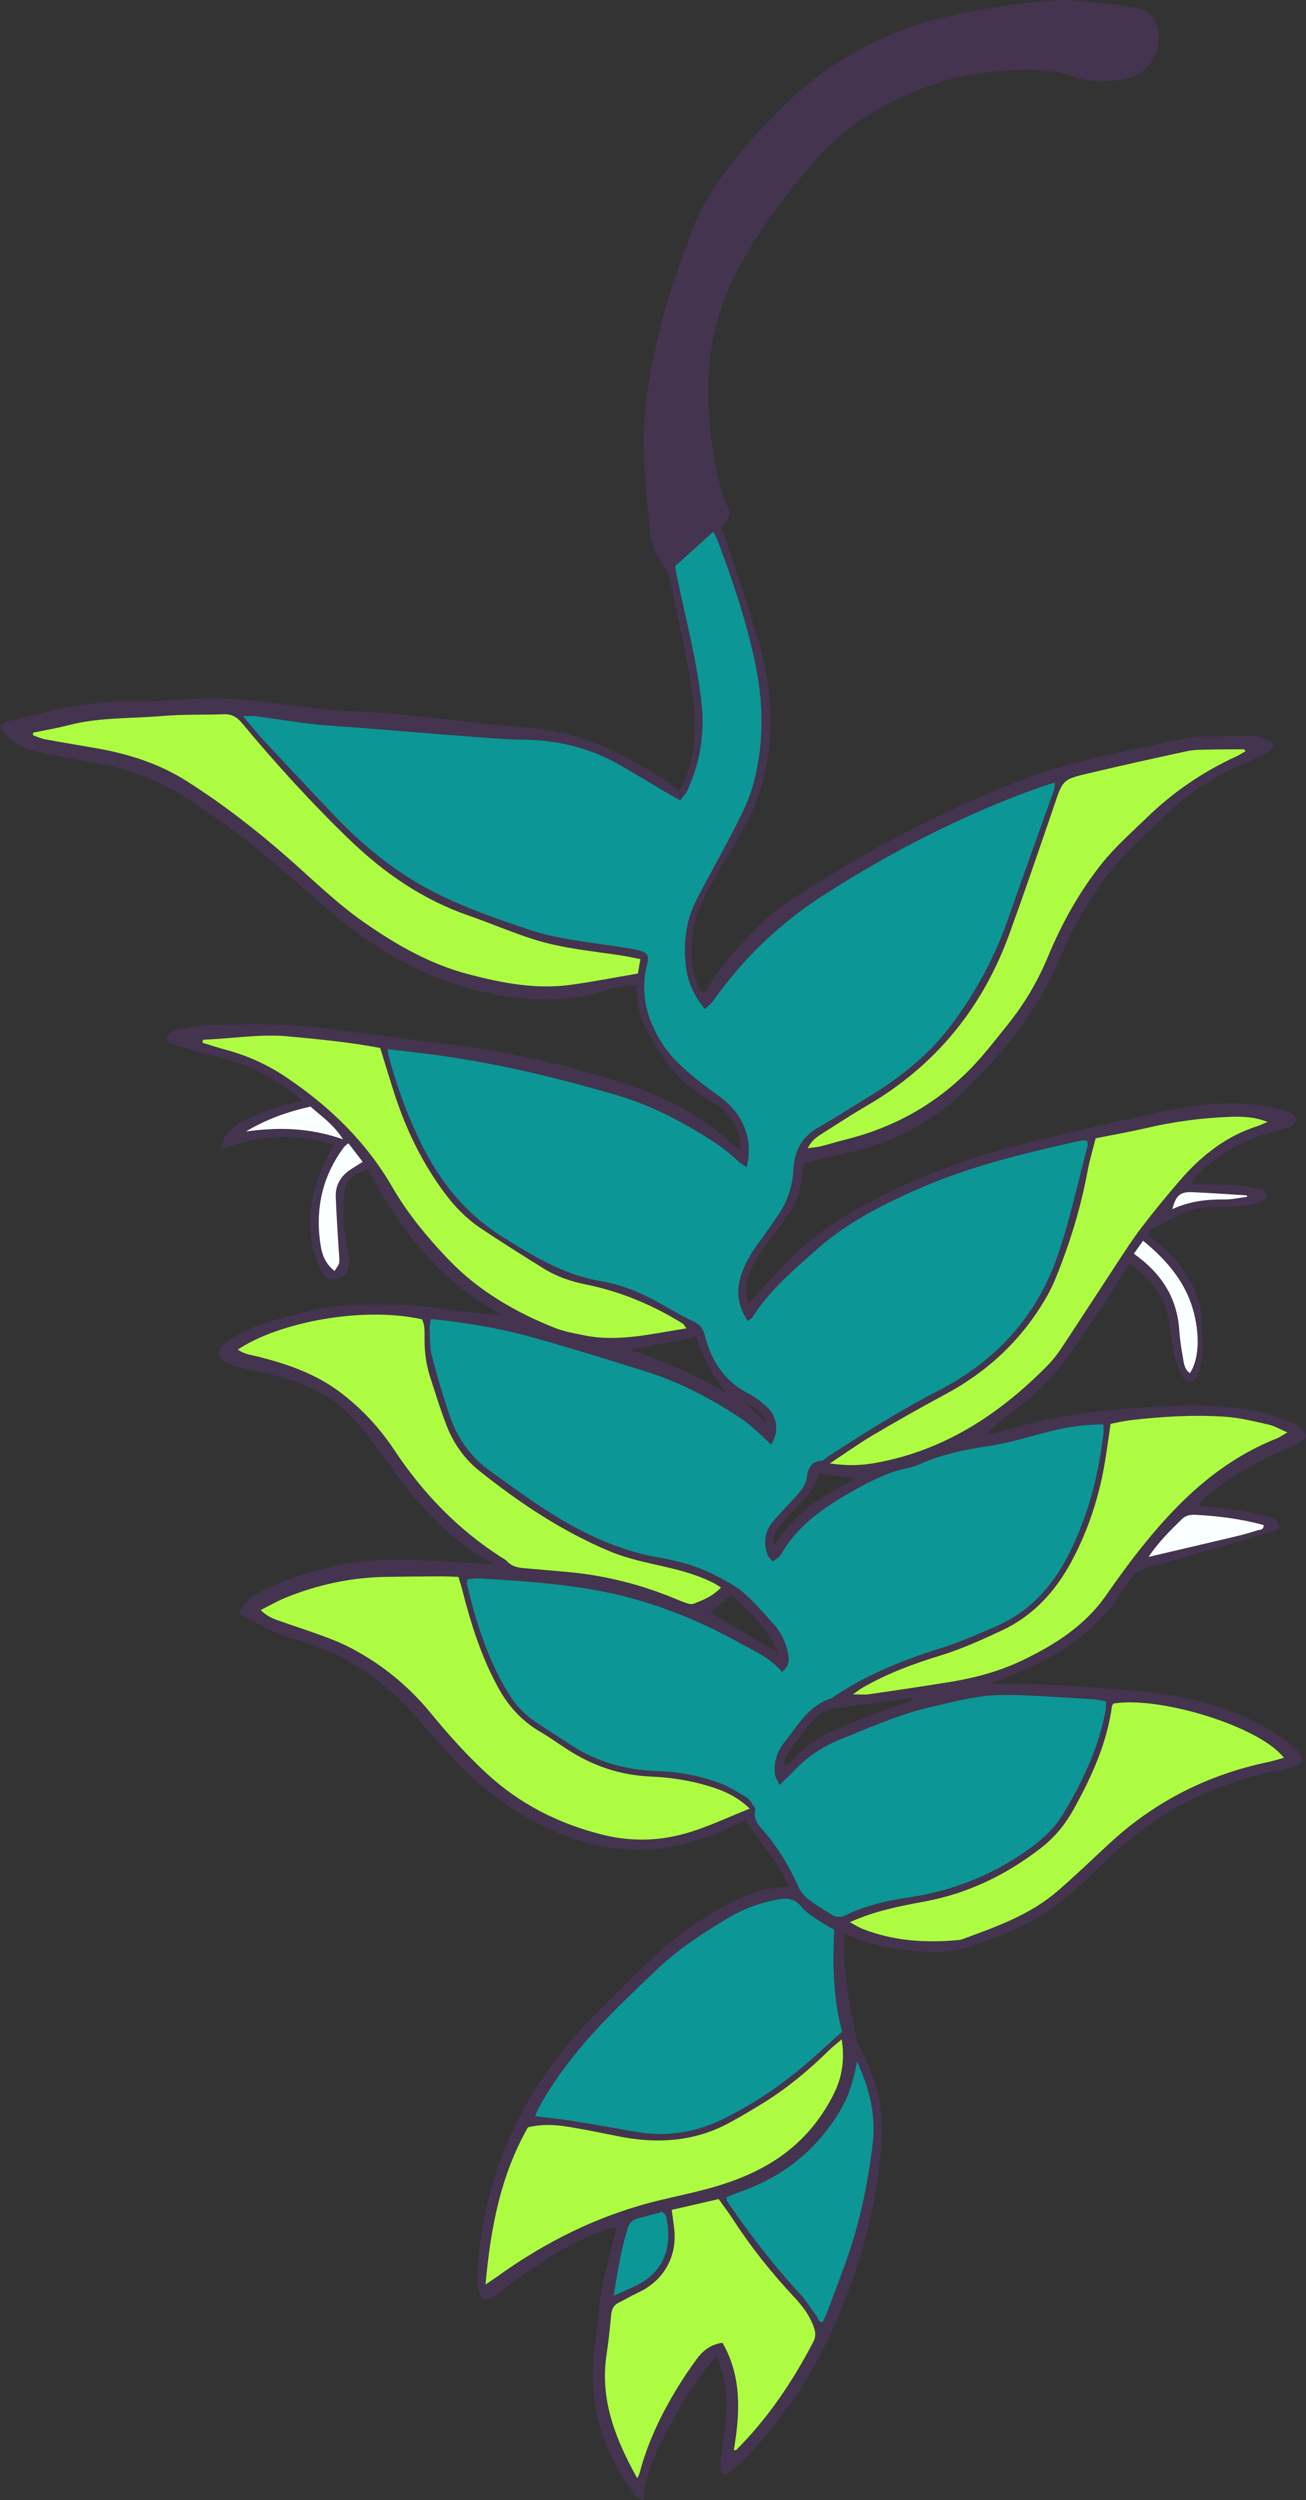
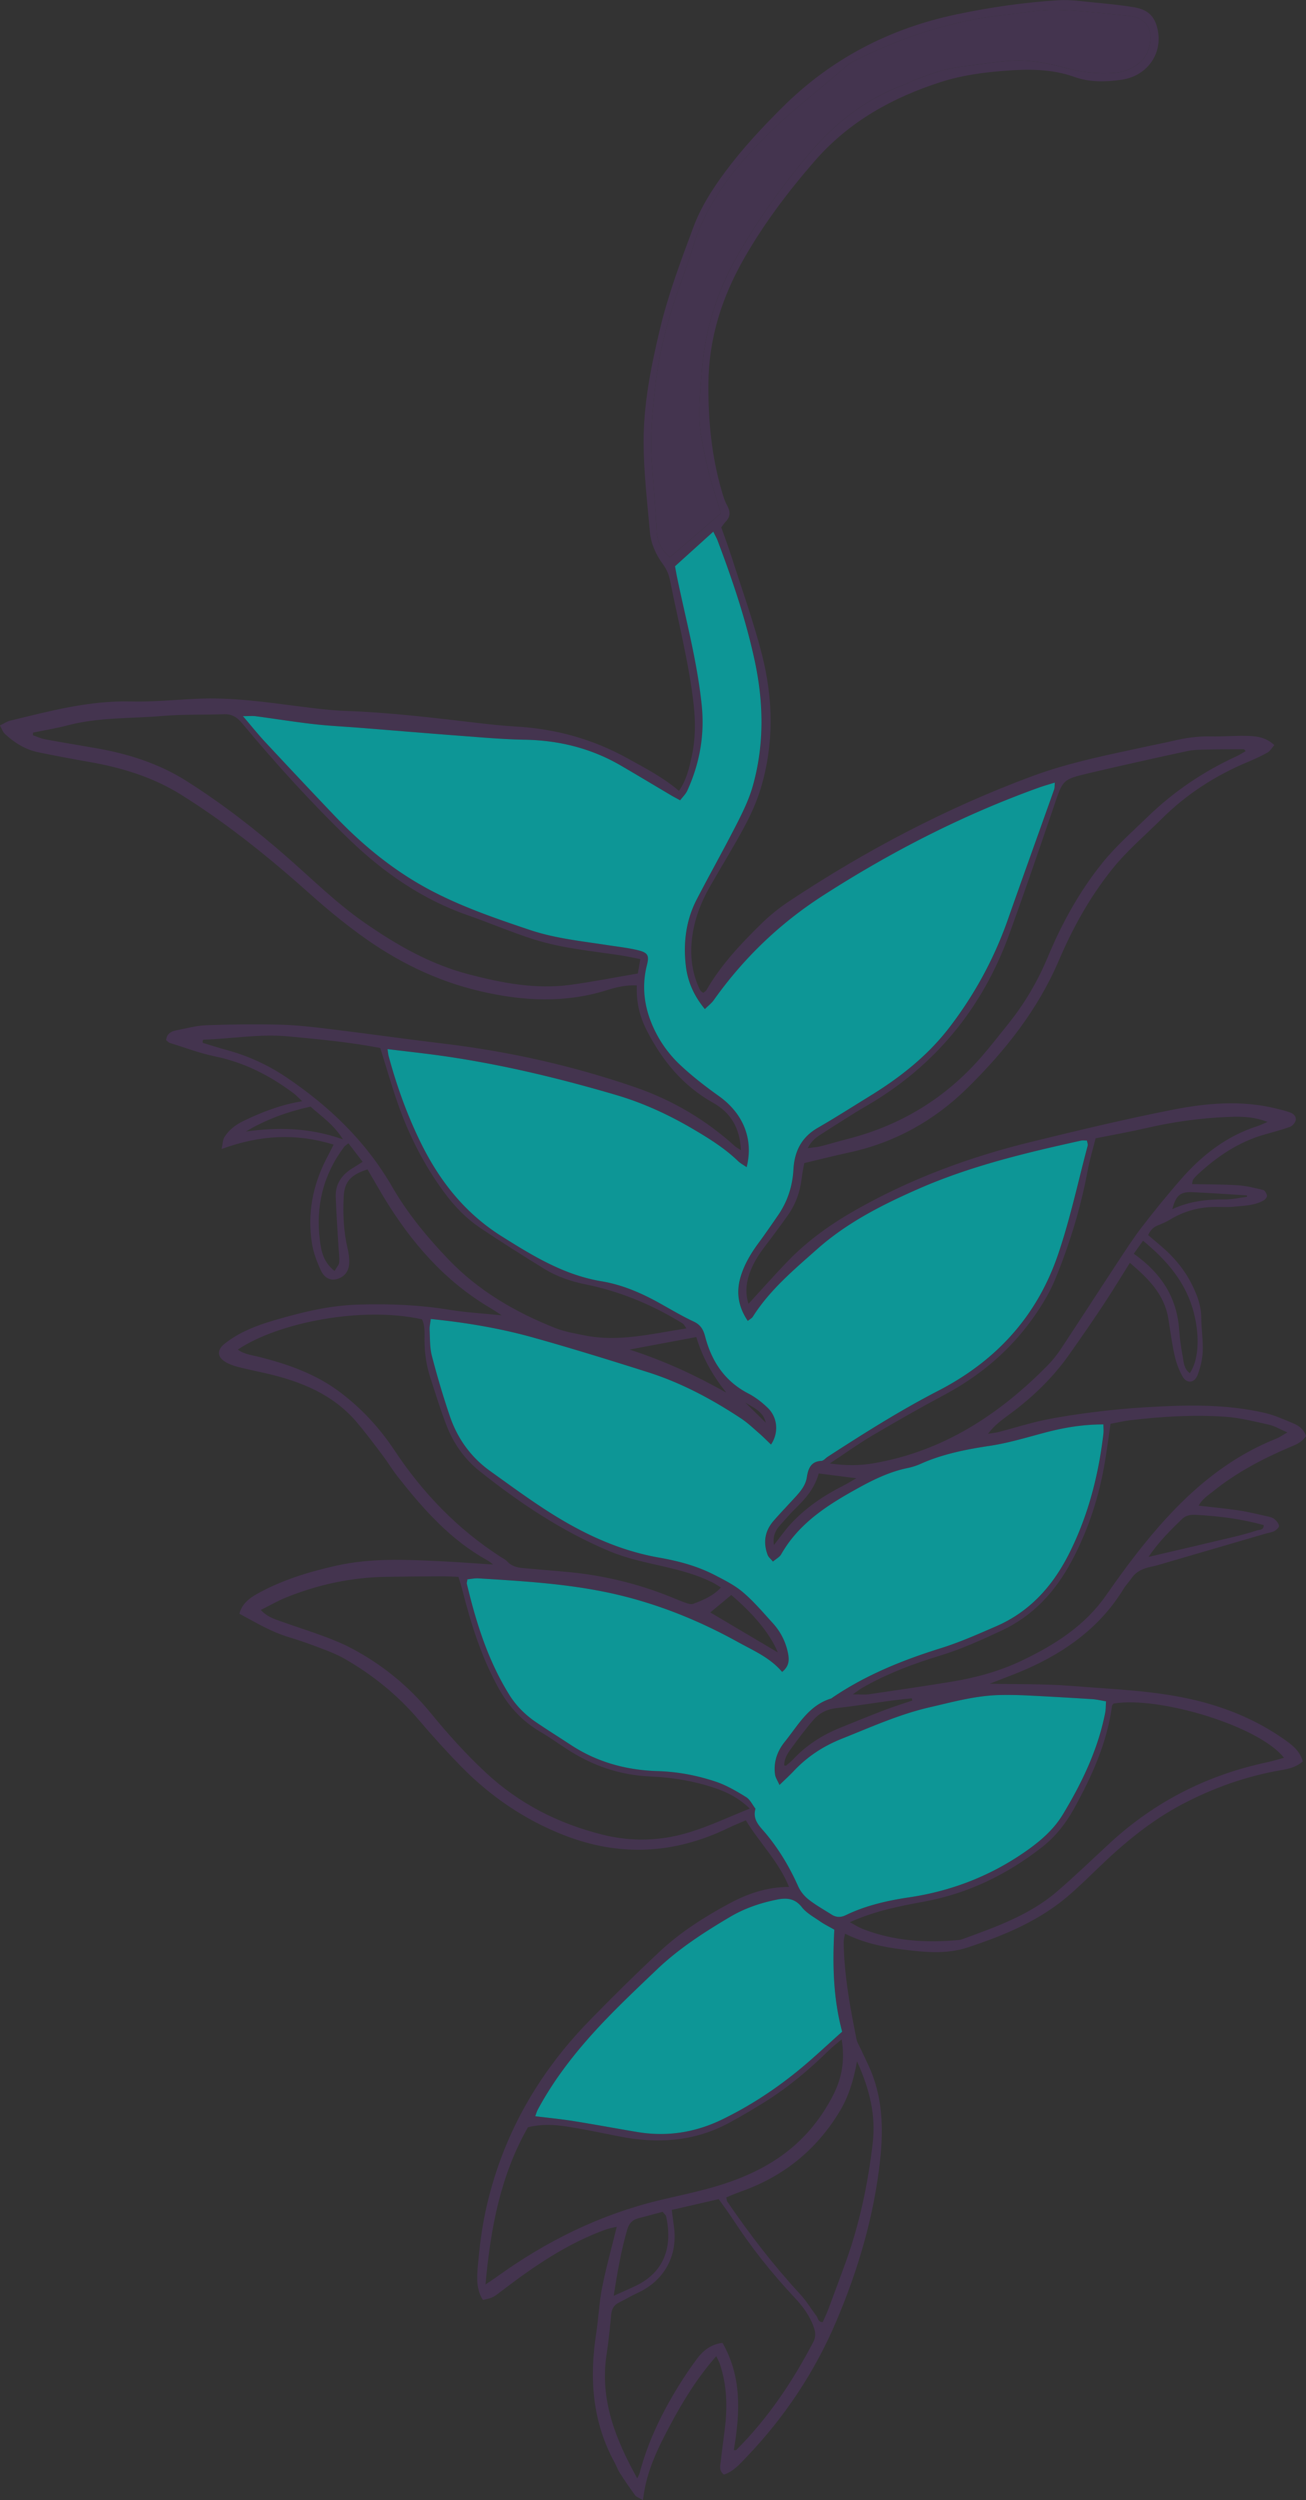
<svg xmlns="http://www.w3.org/2000/svg" id="Calque_2" viewBox="0 0 463.76 887.3">
  <rect x="0" y="0" width="463.76" height="887.3" fill="#333333" stroke="none" />
  <defs>
    <style>.cls-3{fill:#0d9696}.cls-4{fill:#44344f}</style>
  </defs>
  <g id="Balisier">
    <path d="M423.33 420.25c5.67.12 10.94.07 16.18.41 3.04.2 6.06.94 9.03 1.67.62.15 1.24 1.28 1.37 2.04.08.48-.62 1.33-1.17 1.65-3.26 1.85-6.96 1.88-10.55 2.25-2.16.22-4.36.06-6.54.07-5.75.04-11.11 1.44-16.05 4.44-1.38.84-2.9 1.5-4.41 2.09-1.63.64-2.69 1.72-3.48 3.47 1.59 1.35 3.09 2.63 4.59 3.9 4.63 3.92 8.44 8.5 11.11 13.97 1.77 3.61 3.13 7.3 3.15 11.44.02 3.99.69 7.99.53 11.96-.12 2.84-.81 5.76-1.84 8.42-1.12 2.9-3.84 3.12-5.34.48-1.32-2.32-2.25-4.96-2.84-7.57-.95-4.24-1.5-8.58-2.19-12.88-1.39-8.7-7.12-14.3-13.66-19.87-3.35 5.31-6.34 10.26-9.53 15.07-3.92 5.9-7.95 11.72-12.04 17.51-5.82 8.23-12.98 15.15-21.1 21.11-2.74 2.01-5.5 4-7.7 6.97 1.36-.22 2.74-.34 4.07-.69 5.27-1.37 10.46-3.05 15.78-4.16 5.84-1.22 11.77-2.08 17.7-2.83 5.94-.75 11.91-1.33 17.88-1.69 14.34-.87 28.69-1.3 42.82 1.97 3.5.81 6.85 2.34 10.19 3.73 2.01.84 3.76 2.15 4.45 4.48-1.47 2.37-3.91 3.18-6.24 4.17-9.55 4.09-18.66 8.95-26.79 15.5-1.77 1.43-3.81 2.65-5.06 5.04 4.97.58 9.61.99 14.2 1.68 3.4.51 6.75 1.36 10.11 2.1.88.2 1.85.4 2.52.94.76.61 1.55 1.53 1.69 2.43.09.53-.92 1.47-1.63 1.85-.93.5-2.07.61-3.11.92-12.88 3.76-25.75 7.53-38.63 11.28-1.04.3-2.12.45-3.17.74-2.33.64-4.38 1.69-5.8 3.77-.92 1.35-2.08 2.54-2.93 3.93-8.2 13.38-20.25 22.1-34.33 28.33-3.32 1.47-6.73 2.71-10.1 4.05-1.1.44-2.2.86-3.02 1.18 9.62.22 19.42 0 29.15.78 14.8 1.21 29.73 1.61 44.26 5.16 11.02 2.69 21.37 7.01 30.72 13.5 2.96 2.05 5.97 4.2 7.04 8.12-2.15 1.92-4.72 2.6-7.43 3.06-12.44 2.12-24.16 6.25-35.35 12.13-11.24 5.91-20.8 13.88-29.85 22.62-3.14 3.03-6.28 6.05-9.53 8.95-10.67 9.53-23.58 14.92-36.89 19.29-7.71 2.54-15.83 1.63-23.77.61-6.65-.85-13.2-2.29-19.73-5.51-.23 1.3-.51 2.1-.5 2.89.18 11.67 2.26 23.1 4.56 34.5.24 1.21.96 2.33 1.5 3.48.91 1.98 1.86 3.94 2.78 5.91 5 10.76 5.37 22.07 4.11 33.61-2.17 19.85-7.76 38.81-15.52 57.09-7.66 18.04-18.42 34.19-32.01 48.36-2.32 2.42-4.59 5.07-7.94 6.13-1.84-1.4-1.29-3.11-1.12-4.65.44-3.97 1.01-7.93 1.49-11.89.92-7.66.69-15.23-1.76-22.63-.27-.81-.72-1.55-1.33-2.85-6.7 7.64-11.72 15.79-16.25 24.26-4.43 8.29-8.65 16.68-9.76 26.82-1.4-.83-2.34-1.09-2.79-1.71-1.93-2.62-3.75-5.33-5.52-8.06-.68-1.06-1.07-2.31-1.68-3.42-8.02-14.51-9.1-29.99-6.62-46.02.83-5.38 1.03-10.87 2.09-16.2 1.41-7.11 3.37-14.1 5.21-21.61-1.29.32-2.61.53-3.85.97-13.67 4.92-25.5 13-36.93 21.74-3.17 2.42-3.14 2.45-6.75 3.28-2.52-3.92-2.12-8.37-1.75-12.62.56-6.32 1.34-12.66 2.68-18.85 5.63-26.07 18.2-48.46 36.73-67.51 8.1-8.33 16.38-16.5 24.86-24.45 7.45-6.99 16.05-12.5 25.03-17.31 6.41-3.43 13.24-5.85 21.15-5.86-3.67-9.03-10.38-15.52-15.34-23.64-2.26.98-4.26 1.77-6.18 2.7-19.14 9.3-38.58 10.34-58.49 2.54-13.94-5.47-25.98-13.71-36.41-24.33-5.21-5.31-10.2-10.85-15.03-16.52-7.52-8.82-16.35-15.98-26.36-21.72-2.5-1.43-5.22-2.52-7.93-3.55-3.9-1.48-7.83-2.92-11.82-4.1-6.31-1.88-11.86-5.25-17.61-8.34.92-3.51 3.44-5.46 6.38-7.1 8.82-4.9 18.32-7.78 28.11-9.97 12.04-2.69 24.18-2.16 36.34-1.59 6.28.29 12.55.78 19.29 1.21-.9-.66-1.42-1.15-2.03-1.48-13.03-7.18-22.66-18.03-31.7-29.49-2.02-2.56-3.71-5.39-5.68-7.99-2.95-3.91-5.89-7.85-9.06-11.58-8.41-9.89-19.76-14.43-32-17.28-3.35-.78-6.74-1.43-10.07-2.29-1.56-.4-3.16-.96-4.53-1.79-2.98-1.8-3.06-4.26-.32-6.45 5.21-4.16 11.33-6.48 17.61-8.33 5.39-1.59 10.85-3.02 16.36-4.07 4.61-.87 9.34-1.4 14.03-1.53 10.72-.31 21.4.13 32.03 1.89 5.7.94 11.51 1.23 18.4 1.94-1.87-1.2-2.84-1.88-3.86-2.48-16.43-9.63-28.42-23.53-38.14-39.62-1.95-3.24-3.82-6.53-5.67-9.7-5.99 1.93-8.18 4.41-8.45 9.63-.31 6.18-.05 12.34 1.38 18.42.41 1.74.67 3.6.57 5.37-.18 2.97-1.86 4.85-4.45 5.53-2.16.57-4.33-.31-5.65-3.17-1.43-3.09-2.66-6.41-3.17-9.76-1.57-10.36.3-20.24 5.06-29.57.81-1.58 1.62-3.17 2.68-5.24-13.43-4.15-26.29-3.39-39.78 1.56.43-1.96.4-3.25.97-4.17 1.65-2.7 4.14-4.52 6.99-5.88 6.4-3.06 12.96-5.65 20.66-6.91-1.3-1.21-2.11-2.1-3.05-2.81-8.38-6.28-17.46-10.94-27.84-13.08-5.48-1.13-10.77-3.15-16.14-4.81-.47-.15-.84-.64-1.29-.99.23-2.23 1.73-3.1 3.58-3.46 3.55-.69 7.11-1.69 10.7-1.82 8.71-.31 17.44-.41 26.15-.2 5.79.14 11.58.81 17.34 1.51 13.68 1.67 27.33 3.6 41.01 5.25 23.14 2.78 45.76 7.86 67.78 15.45 13.17 4.53 25.03 11.52 35.4 20.9.51.46 1.15.78 2.16 1.45-.36-7.78-3.5-13.26-9.9-16.84-10.68-5.98-18.07-14.96-23.56-25.71-2.53-4.94-3.76-10.15-3.51-15.93-3.92-.24-7.45.69-10.79 1.72-14.87 4.62-29.6 3.85-44.59.38-15.87-3.68-30.05-10.7-43.05-20.22-6-4.39-11.77-9.13-17.31-14.08-14.52-12.97-29.59-25.2-46.14-35.52-10.03-6.25-21.06-9.59-32.59-11.61-6.07-1.06-12.13-2.19-18.16-3.44-4.56-.95-8.4-3.38-11.78-6.5-.72-.67-1.05-1.76-1.75-2.99 1.38-.67 2.42-1.42 3.57-1.7 14.1-3.41 28.1-7.2 42.85-6.82 7.78.2 15.59-.59 23.38-.96 12.4-.59 24.62 1.18 36.86 2.75 5.39.69 10.82 1.38 16.24 1.57 15.8.54 31.47 2.48 47.15 4.31 4.33.51 8.67.96 13.01 1.21 14.18.79 27.48 4.45 39.94 11.37 6.19 3.44 12.48 6.66 18.11 11.47 2.72-3.85 3.64-8.13 4.55-12.27 1.33-6.04 1.37-12.18.67-18.41-1.67-14.84-5.46-29.25-8.34-43.84-.42-2.11-1.18-4.04-2.54-5.88-2.5-3.37-4.27-7.28-4.65-11.49-.93-10.48-2.18-20.99-2.24-31.49-.08-13.65 2.6-27.06 5.76-40.33 2.95-12.4 7.43-24.3 11.86-36.2 2.67-7.18 6.78-13.65 11.35-19.79 6.08-8.19 13.02-15.63 20.22-22.81 17.32-17.26 38.13-28.09 62.01-33.09C351.65 2.59 363.68.83 375.81.09c4.31-.27 8.68.41 13.01.82 4.69.45 9.4.91 14.04 1.7 5.15.89 7.5 3.54 8.36 8.65 1.39 8.31-4.18 15.79-12.99 17.05-5.59.8-11.3.94-16.7-1-8.27-2.97-16.83-2.82-25.29-2.15-7.37.58-14.89 1.63-21.9 3.87-17.32 5.52-32.84 14.08-45.09 28.17-9.47 10.89-18.08 22.3-25.19 34.8-7.73 13.6-12.36 28.09-12.5 44.01-.11 13.01 1.07 25.74 4.72 38.22.51 1.74 1.01 3.53 1.89 5.09 1.24 2.21 1.28 4.07-.55 5.9-.5.5-.87 1.14-1.49 1.97 1.23 3.5 2.57 7.06 3.72 10.67 3.64 11.41 7.71 22.71 10.68 34.3 4.08 15.9 4.38 32.02-.47 47.89-1.42 4.65-3.48 9.17-5.78 13.46-3.86 7.2-8.19 14.14-12.24 21.24-3.27 5.73-5.56 11.8-6.32 18.42-.68 5.9-.05 11.59 2.34 17.06.22.5.44 1 .75 1.44.2.27.56.43.93.69.37-.32.89-.58 1.14-1 5.13-8.92 12.13-16.32 19.39-23.45 3.09-3.04 6.54-5.8 10.16-8.19 27.04-17.9 55.59-32.93 86.02-44.22 13.64-5.06 27.94-7.77 42.11-10.86 2.66-.58 5.34-1.07 7.98-1.7 4.43-1.07 8.89-1.69 13.47-1.58 3.99.09 7.99-.25 11.98-.2 3.61.05 7.26.2 10.51 3.29-.84.95-1.46 2.09-2.41 2.63-2.2 1.25-4.53 2.31-6.87 3.29-11.52 4.81-21.84 11.41-30.72 20.26-5.91 5.89-12.3 11.26-17.57 17.84-7.91 9.88-13.98 20.79-18.91 32.35-7.48 17.54-19.11 32.15-32.5 45.33-11.71 11.53-25.75 19.39-42.01 22.88-5.13 1.1-10.21 2.4-15.92 3.76-.27 1.55-.68 3.46-.91 5.39-.57 4.79-2.13 9.2-4.91 13.13-2.63 3.7-5.32 7.36-8.09 10.96-2.45 3.2-4.55 6.56-5.77 10.43-1.07 3.37-1.19 6.72-.13 10.05 4.74-5.16 9.27-10.3 14.03-15.22 7.12-7.36 15.39-13.21 24.31-18.25 19.43-10.98 40.13-18.64 61.71-23.93 16.73-4.1 33.5-8.13 50.39-11.46 12.1-2.39 24.44-3.5 36.72-.52 1.76.43 3.53.85 5.23 1.47 1.26.46 2.28 1.54 1.89 2.92-.25.87-1.18 1.88-2.04 2.19-2.9 1.04-5.89 1.82-8.85 2.66-9.32 2.62-17.07 7.88-24.06 14.4-.53.49-1.02 1.04-1.45 1.62-.18.25-.16.65-.37 1.68zM277.78 593.34c-4.29-5.06-10.19-7.54-15.69-10.58-13.24-7.31-27.14-13.01-41.87-16.58-9.55-2.32-19.25-3.61-29.01-4.5-7.05-.65-14.12-1.07-21.18-1.5-1.35-.08-2.72.22-3.97.34-.13.87-.29 1.25-.21 1.58 3.31 13.82 7.52 27.3 15.13 39.47 2.45 3.91 5.67 7.09 9.46 9.66 4.05 2.75 8.21 5.35 12.31 8.04 9.37 6.16 19.76 8.96 30.86 9.31 7.14.22 14.09 1.52 20.79 3.8 3.73 1.27 7.23 3.34 10.61 5.42 1.42.88 2.24 2.73 3.34 4.14-1.2 4.04 1.74 6.46 3.83 8.99 4.67 5.66 8.35 11.84 11.32 18.53.78 1.75 2.12 3.44 3.63 4.63 2.55 2.01 5.43 3.6 8.17 5.36 1.65 1.05 3.27 1.14 5.12.25 7.1-3.41 14.69-5.16 22.43-6.31 14.97-2.22 28.72-7.5 41.18-16.14 5.27-3.65 10.14-7.78 13.48-13.31 6.79-11.24 12.45-22.99 15.01-36.01.24-1.19.2-2.44.32-4.11-1.83-.3-3.38-.68-4.94-.78-7.61-.48-15.22-.92-22.83-1.3-3.25-.16-6.5-.22-9.75-.16-8.6.15-16.84 2.45-25.14 4.36-10.84 2.5-20.94 7.07-31.22 11.17-6.52 2.6-12.22 6.33-17.03 11.45-1.47 1.56-3.06 3.01-5.06 4.95-.69-1.58-1.41-2.61-1.57-3.71-.62-4.39.81-8.35 3.5-11.69 4.73-5.86 8.44-12.88 16.41-15.3.17-.05.3-.2.45-.3 11.83-8.04 24.89-13.29 38.48-17.55 6.73-2.11 13.22-5 19.71-7.8 12.07-5.23 20.22-14.49 26-26.04 6.65-13.3 10.3-27.48 12.04-42.19.12-1.02.02-2.08.02-3.39-7.57 0-14.45 1.21-21.28 3.04-6.3 1.69-12.6 3.58-19.03 4.55-8.46 1.27-16.74 2.88-24.58 6.39-1.48.66-3.07 1.17-4.66 1.5-6.12 1.27-11.71 3.9-17.11 6.87-10.88 5.99-21.37 12.48-27.78 23.75-.55.98-1.76 1.58-2.92 2.58-.81-.98-1.57-1.56-1.86-2.32-1.69-4.45-1.02-8.58 2.12-12.18 2.63-3.01 5.41-5.88 8.09-8.84 1.72-1.9 3.26-3.89 3.68-6.55.48-3.01 1.37-5.66 5.18-5.85.77-.04 1.48-.97 2.24-1.46 12.8-8.3 25.67-16.43 39.25-23.43 20.36-10.5 34.91-26.15 42.47-48.15 4.38-12.74 7.14-25.88 10.6-38.84.12-.45-.13-1.01-.26-1.8-.76 0-1.47-.13-2.12.02-19.67 4.35-39.26 9.02-57.8 17.15-12.83 5.63-25.31 11.96-35.89 21.35-8.27 7.35-16.82 14.47-22.84 23.99-.34.54-1.03.87-1.79 1.49-3.4-5.05-4.18-10.17-2.54-15.68 1.32-4.41 3.62-8.29 6.35-11.96 2.38-3.21 4.64-6.5 6.9-9.79 3.38-4.9 5.17-10.37 5.5-16.3.35-6.4 2.83-11.44 8.6-14.77 6.28-3.63 12.41-7.54 18.59-11.34 10.74-6.61 20.51-14.29 28.27-24.42 8.92-11.64 15.8-24.32 20.67-38.15 5.42-15.41 10.97-30.77 16.43-46.16.21-.6.14-1.3.26-2.49-2.2.69-3.92 1.16-5.59 1.76-27.12 9.74-52.56 22.79-76.79 38.37-15.35 9.87-28.17 22.21-38.71 37.04-.78 1.1-1.92 1.95-3.18 3.22-4-4.86-6.15-9.92-6.79-15.6-.91-8.11.1-15.99 3.89-23.3 4.67-9.03 9.67-17.89 14.29-26.95 2.21-4.35 4.37-8.84 5.68-13.51 4.14-14.82 3.78-29.83.52-44.76-3.14-14.4-7.86-28.33-13.05-42.1-.35-.94-.87-1.82-1.55-3.23-4.79 4.33-9.19 8.31-13.6 12.29.29 1.54.49 2.78.75 4 3.14 15.09 7.17 30.01 8.74 45.41 1.08 10.58-.75 20.62-5.13 30.23-.56 1.23-1.64 2.23-2.54 3.42-1.32-.72-2.28-1.21-3.2-1.76-5.93-3.5-11.84-7.06-17.79-10.53-10.59-6.17-22.04-9-34.29-9.21-7.62-.13-15.23-.82-22.83-1.39-11.76-.88-23.51-1.87-35.27-2.81-5.61-.45-11.24-.7-16.83-1.34-6.84-.78-13.65-1.89-20.48-2.8-1.17-.16-2.37-.02-4.55-.02 3.05 3.56 5.41 6.51 7.97 9.26 8.17 8.77 16.38 17.51 24.65 26.18 9.84 10.31 20.82 19.31 33.38 26.03 11.36 6.08 23.6 10.28 35.81 14.38 8.99 3.02 18.41 3.99 27.72 5.42 3.58.55 7.21.94 10.71 1.79 3.69.9 4.06 1.94 3.17 5.45-1.64 6.51-1.11 13.01 1.18 19.2 2.29 6.19 5.98 11.7 10.8 16.2 4.23 3.94 8.84 7.52 13.55 10.88 8.64 6.15 12.44 15.2 9.92 25.27-1.12-.78-2.22-1.35-3.08-2.18-4.62-4.45-9.99-7.82-15.47-11.06-8.78-5.2-17.95-9.47-27.77-12.36-21.44-6.3-43.11-11.46-65.29-14.37-5.17-.68-10.35-1.25-15.92-1.92.19 1.18.24 1.86.41 2.51 2.86 10.53 6.52 20.74 11.33 30.57 6.7 13.68 15.74 25.14 28.79 33.34 11.1 6.98 22.15 13.76 35.46 15.97 7.35 1.22 14.24 4.2 20.79 7.86 3.96 2.21 7.88 4.54 11.98 6.46 2.45 1.15 3.41 2.91 4.04 5.32 2.3 8.81 6.94 15.84 15.28 20.17 2.54 1.32 4.91 3.15 6.97 5.15 3.52 3.43 3.92 8.86 1.13 12.98-1.45-1.38-2.83-2.78-4.31-4.07-2.05-1.78-4.04-3.68-6.29-5.16-10.34-6.82-21.22-12.66-33.06-16.42-13.48-4.28-27-8.46-40.62-12.27-11.86-3.32-24.01-5.37-36.54-6.63-.16 1.42-.46 2.65-.4 3.87.15 3.08.02 6.26.79 9.2 1.87 7.19 3.98 14.33 6.37 21.37 2.69 7.93 7.43 14.57 14.27 19.48 7.67 5.5 15.28 11.13 23.31 16.05 11.33 6.95 23.37 12.35 36.66 14.7 6.78 1.2 13.5 2.95 19.68 6.13 3.53 1.82 7.19 3.64 10.18 6.18 3.86 3.27 7.17 7.2 10.59 10.96 2.73 3 4.57 6.57 5.38 10.56.47 2.3.56 4.64-2.02 6.72zm18.49 91.51c-2.04-1.17-3.67-1.97-5.15-3-2.22-1.55-4.77-2.92-6.38-4.99-2.44-3.13-5.36-3.35-8.7-2.7-5.91 1.16-11.59 3.09-16.78 6.16-9.23 5.46-18.23 11.27-26.04 18.72-4.99 4.76-10.01 9.51-14.87 14.4-10.53 10.6-20.16 21.92-27.31 35.16-.46.85-.71 1.81-.96 2.46 4.82.6 9.29 1.04 13.72 1.74 7.51 1.2 14.99 2.61 22.5 3.86 10.52 1.76 20.57.2 30.16-4.46 9.35-4.54 18.04-10.16 26.12-16.65 5.63-4.52 10.86-9.52 16.48-14.49-3.2-11.95-3.45-23.89-2.78-36.21zM256 182.15c-1.46-4.79-2.92-9.07-4.05-13.44-1.13-4.38-2.04-8.83-2.86-13.28-1.43-7.78-.48-15.59.09-23.36 1.08-14.71 5.36-28.52 12.66-41.3 7.31-12.79 15.85-24.74 25.35-36.04 9.3-11.06 20.25-19.68 33.91-24.67 1.36-.5 2.6-1.31 3.96-1.79 3.57-1.27 7.12-2.72 10.79-3.57 4.22-.97 8.57-1.42 12.88-2 3.59-.48 7.19-1 10.8-1.18 6.59-.33 13 .99 19.32 2.71 5.49 1.49 11.04 2.01 16.7 1.65 3.78-.25 7.05-1.64 9.78-4.23 2.93-2.77 4.16-8.64 2.36-12.1-.62-1.18-1.86-2.17-3.04-2.87-1.05-.62-2.4-.91-3.64-1.03-8.66-.81-17.32-1.96-25.99-2.13-6.11-.12-12.25 1.13-18.37 1.78-18.44 1.97-35.73 7.75-52.32 15.82-1.29.63-2.62 1.32-3.68 2.26-9.66 8.52-20.03 16.21-29.13 25.4-11.12 11.24-20.71 23.34-25.4 38.75-1.37 4.51-2.98 8.95-4.58 13.39-4.26 11.82-7.52 23.9-8.89 36.4-.95 8.66-1.84 17.35-1.23 26.09.58 8.33 1.33 16.65 1.75 24.99.2 3.91 1.74 6.85 4.7 9.39 6.04-5.21 11.92-10.28 18.13-15.63zm10.25 459.73c-3.95-3.78-7.98-5.79-12.3-7.26-7.43-2.53-15.14-3.8-22.92-4.13-10.84-.45-20.59-3.8-29.59-9.64-3.2-2.07-6.29-4.31-9.58-6.23-6.28-3.67-11.02-8.71-14.58-15.05-6.28-11.19-10.06-23.27-13.19-35.61-.35-1.36-.81-2.7-1.3-4.33-2.2-.07-4.17-.19-6.14-.18-6.53.03-13.07.08-19.6.18-12.29.19-24.11 2.74-35.48 7.33-2.98 1.2-5.78 2.84-8.98 4.43 2.2 2.32 4.58 3.14 6.94 3.97 5.3 1.87 10.65 3.59 15.92 5.54 3.22 1.2 6.42 2.52 9.45 4.13 10.87 5.76 20.23 13.39 28.05 22.94 6.09 7.44 12.5 14.57 19.58 21.16 11.87 11.05 25.77 18.08 41.33 21.98 8.53 2.14 17.18 2.38 25.88.5 9.09-1.97 17.34-6.07 26.52-9.74zM11.74 260.03l-.05.92c1.45.49 2.87 1.16 4.36 1.44 6.06 1.12 12.14 2.11 18.2 3.17 11.34 1.99 22.18 5.42 31.97 11.62 12.75 8.07 24.64 17.28 35.98 27.24 8.86 7.77 17.27 16.08 26.98 22.86 11.52 8.03 23.55 14.94 37.3 18.52 11.84 3.08 23.74 5.39 36.01 3.73 7.87-1.06 15.68-2.61 24.01-4.03.23-1.3.52-3 .89-5.11-2.54-.49-4.63-.97-6.74-1.29-10.38-1.58-20.91-2.51-30.96-5.67-7.94-2.5-15.61-5.83-23.48-8.56-16.09-5.59-29.8-15.04-41.91-26.68-13.6-13.07-26.29-27.06-38.38-41.56-1.8-2.16-3.64-3.25-6.44-3.15-7.25.26-14.53 0-21.75.61-11.17.96-22.5.43-33.5 3.29-4.12 1.07-8.34 1.77-12.51 2.64zM238.53 784.3c.34 2.6.62 4.56.86 6.53 1.19 10.08-3.72 18.71-12.94 22.92-2.3 1.05-4.48 2.37-6.75 3.5-1.84.91-2.5 2.37-2.68 4.36-.44 4.7-.92 9.39-1.63 14.05-2.45 16.08 3.21 30.07 10.88 43.92.39-.81.7-1.27.83-1.77 2.87-10.99 7.76-21.09 13.67-30.72 2.09-3.4 4.33-6.72 6.71-9.92 2.18-2.94 4.96-5.15 9.07-5.68 6.98 12.17 6.22 25.05 4.02 38.1.53-.04.79.02.88-.07 11.28-11.27 20.04-24.33 27.39-38.41.93-1.79.76-3.42.12-5.22-1.43-4.03-3.88-7.34-6.77-10.42-8.09-8.62-15.44-17.83-21.89-27.75-1.57-2.41-3.3-4.7-5.09-7.24-5.55 1.28-10.8 2.48-16.68 3.84zM84.45 478.98c2.31 1.71 5.03 1.95 7.61 2.6 10.26 2.61 20.14 6.07 28.72 12.54 7.63 5.75 14 12.65 19.27 20.58 10.07 15.17 22.44 28.02 37.8 37.89.76.49 1.63.9 2.23 1.55 1.6 1.76 3.65 2.22 5.88 2.4 4.7.39 9.39.84 14.09 1.23 13.29 1.09 26.13 4.1 38.48 9.13 1.68.68 3.35 1.41 5.06 1.99.82.28 1.86.59 2.58.32 3.48-1.31 6.96-2.72 9.86-5.8-1.4-.83-2.28-1.43-3.23-1.9-5.25-2.56-10.84-4.1-16.5-5.41-6.7-1.56-13.44-2.87-19.86-5.56-16.9-7.09-31.94-17.12-46.19-28.48-5.38-4.29-9.22-9.8-11.69-16.15-2.17-5.57-3.91-11.31-5.76-17-1.41-4.34-2.06-8.81-2.06-13.4 0-2.48.23-5.06-.91-7.28-21.35-4.74-51.16 1.17-65.39 10.75zm87.96 331.79c1.94-1.31 2.83-1.87 3.69-2.49 17.69-12.79 36.9-22.32 58.2-27.43 5.46-1.31 10.97-2.46 16.4-3.9 8.27-2.19 16.24-5.15 23.57-9.69 9.52-5.9 16.67-13.98 21.69-23.89 2.98-5.88 4.12-12.19 2.92-19.59-1.85 1.58-3.25 2.64-4.49 3.86-7.15 7.01-14.8 13.41-23.32 18.68-4.01 2.48-8.07 4.88-12.22 7.12-12.39 6.68-25.52 7.47-39.08 4.76-6.22-1.24-12.43-2.54-18.69-3.51-4.45-.69-8.98-.87-13.61.29-9.67 16.97-13.25 35.5-15.06 55.77zm71.34-339.32c-.73-1.03-.87-1.38-1.14-1.58-.58-.43-1.22-.78-1.84-1.15-10.21-6.09-21.08-10.5-32.75-12.87-5.19-1.05-10.2-2.73-14.71-5.5-7.57-4.66-15.08-9.42-22.47-14.35-5.17-3.44-9.48-7.86-13.17-12.89-7.16-9.73-12.56-20.39-16.51-31.76-2.2-6.32-4.04-12.76-6.12-19.41-10.91-2.08-21.9-3.13-32.89-4.14-9.98-.92-19.89.87-29.84 1.18-.11 0-.26.23-.32.38-.05.14-.01.31-.01.75 2.66.8 5.4 1.7 8.18 2.45 7.6 2.05 14.69 5.21 21.23 9.59 15.44 10.34 28.57 22.92 37.94 39.16 5.49 9.5 12.47 17.9 20.01 25.76 10.59 11.05 23.61 18.62 37.76 24.23 3.33 1.32 6.97 1.94 10.52 2.65 12.07 2.42 23.75-.57 36.15-2.5zm145.3-67.46c-.98 3.94-2.14 7.75-2.86 11.64-2.06 11.09-5.17 21.88-9.14 32.42-1.53 4.06-3.12 8.17-5.25 11.93-8.66 15.21-20.9 26.75-36.34 35-8.63 4.61-17.15 9.46-25.58 14.43-4.94 2.91-9.61 6.28-15.23 9.99 5.82.81 10.64.77 15.38-.04 24.79-4.23 44.71-17.22 62.02-34.81 1.77-1.8 3.37-3.83 4.76-5.94 6.61-9.98 13.09-20.04 19.68-30.04 2.89-4.39 5.72-8.83 8.91-12.99 4.42-5.76 9.02-11.38 13.78-16.86 7.49-8.62 16.25-15.51 27.32-19.04 1.13-.36 2.2-.91 3.61-1.51-4.43-1.66-8.08-2.01-14.24-1.75-9.63.4-19.11 1.7-28.51 3.87-5.98 1.38-12.03 2.45-18.32 3.71zm-102.25 3.5c2.08-.29 3.34-.34 4.54-.65 3.16-.8 6.28-1.76 9.45-2.56 19.03-4.82 35.06-14.56 47.91-29.43 3.2-3.71 6.21-7.58 9.28-11.4 5.84-7.26 10.51-15.19 14.1-23.81 4.98-11.94 11.16-23.17 19.32-33.33 4.82-6 10.53-10.98 16-16.29 9.35-9.08 19.96-16.24 31.78-21.66 1.07-.49 2.05-1.16 3.16-1.79-.42-.45-.53-.67-.64-.67-4.34.02-8.69.01-13.03.12-2.35.06-4.75.04-7.03.53-11.69 2.53-23.36 5.12-34.99 7.86-9.35 2.21-9.21 2.36-12.26 11.31-5.22 15.27-10.44 30.54-15.95 45.71-9.59 26.4-26.38 46.9-50.76 61.06-5.33 3.1-10.49 6.49-15.7 9.79-1.81 1.15-3.67 2.3-5.16 5.19zm14.97 274.71c2.01 1.07 3.2 1.86 4.5 2.37 11.06 4.33 22.55 5.06 34.24 3.95.53-.05 1.06-.23 1.57-.42 11.76-4.29 23.62-8.49 33.3-16.82 6.46-5.55 12.58-11.5 18.85-17.27 16-14.73 34.71-24.15 55.95-28.62 1.89-.4 3.75-.99 5.76-1.53-8.78-11.28-44.35-21.98-60.52-19.26-.19.3-.52.58-.56.9-1.76 13.19-7.2 25.02-13.54 36.5-2.93 5.3-6.65 9.94-11.44 13.68-12.36 9.63-26.08 16.31-41.56 19.18-8.72 1.62-17.45 3.25-26.55 7.34zm1.05-80.86c2.66 0 4.22.19 5.72-.03 9.69-1.41 19.37-2.84 29.04-4.41 8.81-1.43 17.39-3.75 25.46-7.63 11.58-5.55 22.22-12.29 29.76-23.13 4.35-6.26 8.87-12.43 13.66-18.35 12.83-15.85 27.45-29.53 46.8-37.23 1.13-.45 2.13-1.19 3.88-2.19-2.63-1.13-4.53-2.29-6.57-2.74-5.12-1.14-10.28-2.46-15.48-2.82-11.25-.77-22.5-.08-33.7 1.23-2.3.27-4.57.82-7.04 1.28-.66 4.54-1.23 8.84-1.93 13.12-2.04 12.46-5.87 24.35-11.81 35.49-5.78 10.84-13.69 19.55-25.08 24.84-7.08 3.29-14.17 6.52-21.66 8.8-9.57 2.92-18.9 6.41-27.61 11.41-.88.51-1.68 1.15-3.44 2.36zm1.5 130.23c-1.3 7.28-3.16 12.88-6.34 18.08-8.27 13.55-19.89 22.84-34.8 28.11-1.81.64-3.57 1.41-5.28 2.1.18.79.16 1.2.35 1.48 7.88 11.54 16.37 22.59 25.86 32.86 2.19 2.37 3.89 5.2 5.84 7.79.57.76.51 2.16 2.19 2.15.56-1.27 1.21-2.54 1.72-3.87 2.17-5.77 4.34-11.53 6.43-17.33 4.94-13.71 7.92-27.86 9.61-42.31 1.15-9.83-1.02-19-5.58-29.05zm-86.41 83.23c3.14-1.42 5.63-2.46 8.04-3.64 10.28-5.03 12.88-14.19 10.59-24.56-.1-.47-.63-.85-1.25-1.63-2.79.75-5.7 1.58-8.64 2.31-2.16.54-3.3 1.91-3.91 3.99-2.19 7.45-3.48 15.07-4.82 23.53zm189.93-262.24c10.37-2.43 20.06-4.67 29.73-6.98 2.99-.71 5.98-1.51 8.9-2.45.81-.26 2.32-.04 2.25-1.87-7.87-2.17-15.91-3.21-24.05-3.63-1.85-.1-3.55.13-5.01 1.55-4.15 4.05-8.28 8.1-11.82 13.38zm-5.23-107.6c9.71 6.85 15.31 15.48 16.11 26.98.21 3.07.63 6.13 1.2 9.16.41 2.18.4 4.66 2.58 6.24 2.99-4.37 3.69-12.33 1.5-21.14-2.68-10.8-9.47-18.79-18.11-25.85-1.19 1.67-2.12 2.97-3.29 4.61zm-283.81 6.12c.74-1.31 1.58-2.15 1.65-3.05.14-1.78-.14-3.6-.25-5.41-.34-5.96-.77-11.91-.98-17.87-.15-4.36 1.97-7.61 5.6-9.92 1.2-.76 2.41-1.52 3.96-2.49-1.78-2.31-3.39-4.42-5.06-6.59-.75.63-1.24.91-1.55 1.32-7.45 9.92-10.14 21.15-8.56 33.33.48 3.66 1.22 7.56 5.19 10.67zm205.17 152.44c-.07-.26-.13-.52-.2-.78-2.33.26-4.67.48-6.99.79-6.64.9-13.27 1.97-19.93 2.71-3.3.37-5.95 1.8-7.99 4.15-2.85 3.28-5.45 6.79-8.02 10.31-1.25 1.71-2.42 3.56-2.37 5.85.34.05.57.15.65.08.83-.69 1.7-1.35 2.43-2.13 4.66-5.01 10.26-8.63 16.56-11.2 5.37-2.19 10.75-4.38 16.17-6.45 3.19-1.22 6.46-2.22 9.7-3.32zm-76.7-129c-8.11 1.52-15.35 2.88-23.73 4.45 12.61 4.06 23.61 9.25 34.34 15.26-4.75-5.97-8.47-12.41-10.61-19.71zm-137-81.78c-8.32 1.86-15.89 4.6-22.97 8.85 11.35-1.57 22.53-1.45 34.49 2.79-3.47-5.54-7.9-8.3-11.52-11.64zm165.95 193.73c-2.74-6.57-8.42-13.49-16.55-20.39-2.43 2.02-4.88 4.05-7.45 6.18 8.07 4.77 15.78 9.34 24 14.21zm-1.4-38.12c2.11-2.67 3.85-5.2 5.9-7.43 5.35-5.81 11.8-10.16 18.84-13.7 1.36-.68 2.65-1.51 4.52-2.58-4.9-.62-9-1.14-13.37-1.7-1.38 5.25-4.73 9.01-8.39 12.57-1.82 1.77-3.44 3.74-5.16 5.61-1.79 1.95-2.85 4.13-2.34 7.23zm167.99-123.58c-.01-.17-.03-.35-.04-.52-6.45-.39-12.9-.85-19.35-1.14-4.33-.19-5.86 1.17-7.12 6.02 5.99-2.77 12.18-3.52 18.56-3.44 2.65.03 5.3-.6 7.95-.93zm-170.9 80.13c-.85-4.02-4.66-5.47-7.26-7.12 2.13 2.09 4.78 4.69 7.26 7.12z" class="cls-4" />
-     <path d="M277.78 593.34c2.58-2.08 2.49-4.42 2.02-6.72-.81-3.99-2.64-7.56-5.38-10.56-3.42-3.76-6.74-7.69-10.59-10.96-2.99-2.54-6.65-4.36-10.18-6.18-6.18-3.18-12.9-4.94-19.68-6.13-13.28-2.34-25.32-7.74-36.66-14.7-8.03-4.93-15.64-10.56-23.31-16.05-6.84-4.91-11.58-11.55-14.27-19.48-2.39-7.03-4.5-14.18-6.37-21.37-.76-2.94-.64-6.12-.79-9.2-.06-1.22.24-2.46.4-3.87 12.53 1.26 24.68 3.31 36.54 6.63 13.62 3.81 27.14 8 40.62 12.27 11.84 3.76 22.72 9.59 33.06 16.42 2.25 1.49 4.24 3.38 6.29 5.16 1.48 1.29 2.86 2.69 4.31 4.07 2.79-4.11 2.39-9.55-1.13-12.98-2.06-2-4.43-3.84-6.97-5.15-8.34-4.34-12.98-11.36-15.28-20.17-.63-2.42-1.59-4.18-4.04-5.32-4.1-1.92-8.02-4.25-11.98-6.46-6.54-3.66-13.43-6.64-20.79-7.86-13.3-2.21-24.36-8.99-35.46-15.97-13.05-8.2-22.09-19.66-28.79-33.34-4.82-9.83-8.47-20.04-11.33-30.57-.18-.65-.22-1.33-.41-2.51 5.57.67 10.75 1.25 15.92 1.92 22.18 2.91 43.86 8.07 65.29 14.37 9.82 2.89 18.99 7.16 27.77 12.36 5.48 3.24 10.85 6.61 15.47 11.06.86.83 1.96 1.4 3.08 2.18 2.52-10.07-1.28-19.12-9.92-25.27-4.71-3.36-9.33-6.94-13.55-10.88a42.027 42.027 0 0 1-10.8-16.2c-2.29-6.19-2.82-12.69-1.18-19.2.89-3.51.51-4.55-3.17-5.45-3.51-.85-7.13-1.24-10.71-1.79-9.32-1.43-18.73-2.4-27.72-5.42-12.21-4.1-24.45-8.3-35.81-14.38-12.56-6.72-23.54-15.71-33.38-26.03-8.27-8.67-16.48-17.41-24.65-26.18-2.57-2.75-4.92-5.7-7.97-9.26 2.18 0 3.38-.13 4.55.02 6.83.91 13.64 2.02 20.48 2.8 5.59.64 11.22.89 16.83 1.34 11.76.93 23.51 1.93 35.27 2.81 7.6.57 15.21 1.25 22.83 1.39 12.25.21 23.7 3.04 34.29 9.21 5.95 3.47 11.86 7.02 17.79 10.53.92.55 1.88 1.03 3.2 1.76.9-1.19 1.98-2.19 2.54-3.42 4.38-9.61 6.2-19.64 5.13-30.23-1.57-15.4-5.6-30.32-8.74-45.41-.26-1.23-.46-2.47-.75-4 4.4-3.98 8.81-7.96 13.6-12.29.68 1.41 1.2 2.29 1.55 3.23 5.2 13.77 9.91 27.7 13.05 42.1 3.26 14.93 3.61 29.94-.52 44.76-1.3 4.67-3.46 9.16-5.68 13.51-4.61 9.06-9.61 17.92-14.29 26.95-3.78 7.31-4.79 15.19-3.89 23.3.63 5.68 2.78 10.74 6.79 15.6 1.27-1.26 2.4-2.11 3.18-3.22 10.54-14.83 23.37-27.17 38.71-37.04 24.23-15.58 49.67-28.63 76.79-38.37 1.67-.6 3.39-1.07 5.59-1.76-.11 1.19-.04 1.89-.26 2.49-5.46 15.39-11.01 30.75-16.43 46.16-4.87 13.83-11.75 26.5-20.67 38.15-7.76 10.13-17.52 17.81-28.27 24.42-6.18 3.8-12.31 7.71-18.59 11.34-5.77 3.33-8.25 8.38-8.6 14.77-.33 5.94-2.11 11.4-5.5 16.3-2.27 3.29-4.53 6.58-6.9 9.79-2.72 3.68-5.03 7.56-6.35 11.96-1.65 5.51-.87 10.62 2.54 15.68.76-.62 1.44-.95 1.79-1.49 6.02-9.52 14.57-16.65 22.84-23.99 10.58-9.39 23.06-15.72 35.89-21.35 18.53-8.14 38.12-12.8 57.8-17.15.65-.14 1.36-.02 2.12-.02.13.79.38 1.35.26 1.8-3.46 12.96-6.23 26.1-10.6 38.84-7.56 22-22.12 37.65-42.47 48.15-13.58 7.01-26.46 15.14-39.25 23.43-.76.49-1.47 1.42-2.24 1.46-3.82.19-4.7 2.84-5.18 5.85-.42 2.66-1.97 4.65-3.68 6.55-2.68 2.96-5.46 5.83-8.09 8.84-3.14 3.6-3.81 7.73-2.12 12.18.29.76 1.06 1.34 1.86 2.32 1.16-1 2.37-1.6 2.92-2.58 6.41-11.27 16.9-17.77 27.78-23.75 5.41-2.97 10.99-5.61 17.11-6.87 1.59-.33 3.18-.84 4.66-1.5 7.85-3.5 16.13-5.11 24.58-6.39 6.43-.97 12.73-2.86 19.03-4.55 6.83-1.83 13.71-3.05 21.28-3.04 0 1.32.11 2.37-.02 3.39-1.74 14.71-5.39 28.89-12.04 42.19-5.77 11.55-13.93 20.81-26 26.04-6.48 2.81-12.98 5.7-19.71 7.8-13.59 4.25-26.65 9.51-38.48 17.55-.15.1-.28.25-.45.3-7.96 2.42-11.68 9.44-16.41 15.3-2.69 3.33-4.12 7.29-3.5 11.69.16 1.1.88 2.12 1.57 3.71 2-1.95 3.59-3.39 5.06-4.95 4.81-5.12 10.5-8.85 17.03-11.45 10.28-4.1 20.38-8.67 31.22-11.17 8.3-1.91 16.54-4.21 25.14-4.36 3.25-.06 6.5 0 9.75.16 7.61.38 15.22.82 22.83 1.3 1.57.1 3.12.48 4.94.78-.12 1.67-.08 2.92-.32 4.11-2.57 13.01-8.22 24.77-15.01 36.01-3.34 5.53-8.2 9.65-13.48 13.31-12.46 8.63-26.21 13.92-41.18 16.14-7.74 1.15-15.33 2.89-22.43 6.31-1.85.89-3.47.81-5.12-.25-2.75-1.75-5.63-3.35-8.17-5.36-1.5-1.19-2.85-2.88-3.63-4.63-2.98-6.68-6.65-12.87-11.32-18.53-2.09-2.53-5.04-4.95-3.83-8.99-1.09-1.41-1.91-3.26-3.34-4.14-3.37-2.08-6.88-4.15-10.61-5.42-6.7-2.27-13.65-3.58-20.79-3.8-11.09-.34-21.49-3.15-30.86-9.31-4.1-2.69-8.26-5.29-12.31-8.04-3.79-2.57-7.01-5.75-9.46-9.66-7.61-12.17-11.82-25.65-15.13-39.47-.08-.32.09-.71.21-1.58 1.24-.12 2.62-.42 3.97-.34 7.06.44 14.13.86 21.18 1.5 9.76.89 19.47 2.19 29.01 4.5 14.73 3.57 28.64 9.27 41.87 16.58 5.5 3.04 11.4 5.53 15.69 10.58zm18.49 91.51c-.67 12.32-.42 24.26 2.78 36.21-5.62 4.97-10.85 9.98-16.48 14.49-8.08 6.49-16.77 12.11-26.12 16.65-9.59 4.66-19.64 6.22-30.16 4.46-7.5-1.25-14.98-2.66-22.5-3.86-4.43-.71-8.9-1.14-13.72-1.74.25-.65.5-1.61.96-2.46 7.15-13.24 16.78-24.56 27.31-35.16 4.86-4.89 9.88-9.64 14.87-14.4 7.8-7.45 16.8-13.26 26.04-18.72 5.19-3.07 10.87-5 16.78-6.16 3.33-.65 6.25-.43 8.7 2.7 1.62 2.07 4.16 3.44 6.38 4.99 1.47 1.03 3.11 1.83 5.15 3z" class="cls-3" />
+     <path d="M277.78 593.34c2.58-2.08 2.49-4.42 2.02-6.72-.81-3.99-2.64-7.56-5.38-10.56-3.42-3.76-6.74-7.69-10.59-10.96-2.99-2.54-6.65-4.36-10.18-6.18-6.18-3.18-12.9-4.94-19.68-6.13-13.28-2.34-25.32-7.74-36.66-14.7-8.03-4.93-15.64-10.56-23.31-16.05-6.84-4.91-11.58-11.55-14.27-19.48-2.39-7.03-4.5-14.18-6.37-21.37-.76-2.94-.64-6.12-.79-9.2-.06-1.22.24-2.46.4-3.87 12.53 1.26 24.68 3.31 36.54 6.63 13.62 3.81 27.14 8 40.62 12.27 11.84 3.76 22.72 9.59 33.06 16.42 2.25 1.49 4.24 3.38 6.29 5.16 1.48 1.29 2.86 2.69 4.31 4.07 2.79-4.11 2.39-9.55-1.13-12.98-2.06-2-4.43-3.84-6.97-5.15-8.34-4.34-12.98-11.36-15.28-20.17-.63-2.42-1.59-4.18-4.04-5.32-4.1-1.92-8.02-4.25-11.98-6.46-6.54-3.66-13.43-6.64-20.79-7.86-13.3-2.21-24.36-8.99-35.46-15.97-13.05-8.2-22.09-19.66-28.79-33.34-4.82-9.83-8.47-20.04-11.33-30.57-.18-.65-.22-1.33-.41-2.51 5.57.67 10.75 1.25 15.92 1.92 22.18 2.91 43.86 8.07 65.29 14.37 9.82 2.89 18.99 7.16 27.77 12.36 5.48 3.24 10.85 6.61 15.47 11.06.86.83 1.96 1.4 3.08 2.18 2.52-10.07-1.28-19.12-9.92-25.27-4.71-3.36-9.33-6.94-13.55-10.88a42.027 42.027 0 0 1-10.8-16.2c-2.29-6.19-2.82-12.69-1.18-19.2.89-3.51.51-4.55-3.17-5.45-3.51-.85-7.13-1.24-10.71-1.79-9.32-1.43-18.73-2.4-27.72-5.42-12.21-4.1-24.45-8.3-35.81-14.38-12.56-6.72-23.54-15.71-33.38-26.03-8.27-8.67-16.48-17.41-24.65-26.18-2.57-2.75-4.92-5.7-7.97-9.26 2.18 0 3.38-.13 4.55.02 6.83.91 13.64 2.02 20.48 2.8 5.59.64 11.22.89 16.83 1.34 11.76.93 23.51 1.93 35.27 2.81 7.6.57 15.21 1.25 22.83 1.39 12.25.21 23.7 3.04 34.29 9.21 5.95 3.47 11.86 7.02 17.79 10.53.92.55 1.88 1.03 3.2 1.76.9-1.19 1.98-2.19 2.54-3.42 4.38-9.61 6.2-19.64 5.13-30.23-1.57-15.4-5.6-30.32-8.74-45.41-.26-1.23-.46-2.47-.75-4 4.4-3.98 8.81-7.96 13.6-12.29.68 1.41 1.2 2.29 1.55 3.23 5.2 13.77 9.91 27.7 13.05 42.1 3.26 14.93 3.61 29.94-.52 44.76-1.3 4.67-3.46 9.16-5.68 13.51-4.61 9.06-9.61 17.92-14.29 26.95-3.78 7.31-4.79 15.19-3.89 23.3.63 5.68 2.78 10.74 6.79 15.6 1.27-1.26 2.4-2.11 3.18-3.22 10.54-14.83 23.37-27.17 38.71-37.04 24.23-15.58 49.67-28.63 76.79-38.37 1.67-.6 3.39-1.07 5.59-1.76-.11 1.19-.04 1.89-.26 2.49-5.46 15.39-11.01 30.75-16.43 46.16-4.87 13.83-11.75 26.5-20.67 38.15-7.76 10.13-17.52 17.81-28.27 24.42-6.18 3.8-12.31 7.71-18.59 11.34-5.77 3.33-8.25 8.38-8.6 14.77-.33 5.94-2.11 11.4-5.5 16.3-2.27 3.29-4.53 6.58-6.9 9.79-2.72 3.68-5.03 7.56-6.35 11.96-1.65 5.51-.87 10.62 2.54 15.68.76-.62 1.44-.95 1.79-1.49 6.02-9.52 14.57-16.65 22.84-23.99 10.58-9.39 23.06-15.72 35.89-21.35 18.53-8.14 38.12-12.8 57.8-17.15.65-.14 1.36-.02 2.12-.02.13.79.38 1.35.26 1.8-3.46 12.96-6.23 26.1-10.6 38.84-7.56 22-22.12 37.65-42.47 48.15-13.58 7.01-26.46 15.14-39.25 23.43-.76.49-1.47 1.42-2.24 1.46-3.82.19-4.7 2.84-5.18 5.85-.42 2.66-1.97 4.65-3.68 6.55-2.68 2.96-5.46 5.83-8.09 8.84-3.14 3.6-3.81 7.73-2.12 12.18.29.76 1.06 1.34 1.86 2.32 1.16-1 2.37-1.6 2.92-2.58 6.41-11.27 16.9-17.77 27.78-23.75 5.41-2.97 10.99-5.61 17.11-6.87 1.59-.33 3.18-.84 4.66-1.5 7.85-3.5 16.13-5.11 24.58-6.39 6.43-.97 12.73-2.86 19.03-4.55 6.83-1.83 13.71-3.05 21.28-3.04 0 1.32.11 2.37-.02 3.39-1.74 14.71-5.39 28.89-12.04 42.19-5.77 11.55-13.93 20.81-26 26.04-6.48 2.81-12.98 5.7-19.71 7.8-13.59 4.25-26.65 9.51-38.48 17.55-.15.1-.28.25-.45.3-7.96 2.42-11.68 9.44-16.41 15.3-2.69 3.33-4.12 7.29-3.5 11.69.16 1.1.88 2.12 1.57 3.71 2-1.95 3.59-3.39 5.06-4.95 4.81-5.12 10.5-8.85 17.03-11.45 10.28-4.1 20.38-8.67 31.22-11.17 8.3-1.91 16.54-4.21 25.14-4.36 3.25-.06 6.5 0 9.75.16 7.61.38 15.22.82 22.83 1.3 1.57.1 3.12.48 4.94.78-.12 1.67-.08 2.92-.32 4.11-2.57 13.01-8.22 24.77-15.01 36.01-3.34 5.53-8.2 9.65-13.48 13.31-12.46 8.63-26.21 13.92-41.18 16.14-7.74 1.15-15.33 2.89-22.43 6.31-1.85.89-3.47.81-5.12-.25-2.75-1.75-5.63-3.35-8.17-5.36-1.5-1.19-2.85-2.88-3.63-4.63-2.98-6.68-6.65-12.87-11.32-18.53-2.09-2.53-5.04-4.95-3.83-8.99-1.09-1.41-1.91-3.26-3.34-4.14-3.37-2.08-6.88-4.15-10.61-5.42-6.7-2.27-13.65-3.58-20.79-3.8-11.09-.34-21.49-3.15-30.86-9.31-4.1-2.69-8.26-5.29-12.31-8.04-3.79-2.57-7.01-5.75-9.46-9.66-7.61-12.17-11.82-25.65-15.13-39.47-.08-.32.09-.71.21-1.58 1.24-.12 2.62-.42 3.97-.34 7.06.44 14.13.86 21.18 1.5 9.76.89 19.47 2.19 29.01 4.5 14.73 3.57 28.64 9.27 41.87 16.58 5.5 3.04 11.4 5.53 15.69 10.58zm18.49 91.51c-.67 12.32-.42 24.26 2.78 36.21-5.62 4.97-10.85 9.98-16.48 14.49-8.08 6.49-16.77 12.11-26.12 16.65-9.59 4.66-19.64 6.22-30.16 4.46-7.5-1.25-14.98-2.66-22.5-3.86-4.43-.71-8.9-1.14-13.72-1.74.25-.65.5-1.61.96-2.46 7.15-13.24 16.78-24.56 27.31-35.16 4.86-4.89 9.88-9.64 14.87-14.4 7.8-7.45 16.8-13.26 26.04-18.72 5.19-3.07 10.87-5 16.78-6.16 3.33-.65 6.25-.43 8.7 2.7 1.62 2.07 4.16 3.44 6.38 4.99 1.47 1.03 3.11 1.83 5.15 3" class="cls-3" />
    <path d="M256 182.15c-6.21 5.35-12.09 10.43-18.13 15.63-2.96-2.53-4.5-5.48-4.7-9.39-.42-8.34-1.18-16.66-1.75-24.99-.6-8.74.28-17.43 1.23-26.09 1.37-12.5 4.63-24.58 8.89-36.4 1.6-4.44 3.2-8.88 4.58-13.39 4.69-15.41 14.28-27.51 25.4-38.75 9.1-9.2 19.47-16.88 29.13-25.4 1.07-.94 2.39-1.63 3.68-2.26 16.59-8.08 33.88-13.85 52.32-15.82 6.12-.66 12.26-1.9 18.37-1.78 8.68.17 17.33 1.33 25.99 2.13 1.25.12 2.59.4 3.64 1.03 1.18.7 2.42 1.69 3.04 2.87 1.8 3.45.57 9.32-2.36 12.1-2.73 2.59-6 3.98-9.78 4.23-5.66.37-11.21-.15-16.7-1.65-6.32-1.72-12.73-3.04-19.32-2.71-3.61.18-7.21.7-10.8 1.18-4.31.58-8.66 1.03-12.88 2-3.68.85-7.22 2.3-10.79 3.57-1.36.48-2.6 1.3-3.96 1.79-13.66 4.99-24.61 13.61-33.91 24.67-9.49 11.3-18.04 23.25-25.35 36.04-7.3 12.77-11.57 26.59-12.66 41.3-.57 7.78-1.52 15.58-.09 23.36.82 4.45 1.73 8.9 2.86 13.28 1.13 4.37 2.59 8.65 4.05 13.44z" class="cls-4" />
-     <path fill="#aefc41" d="M266.25 641.88c-9.18 3.66-17.43 7.77-26.52 9.74-8.69 1.89-17.34 1.64-25.88-.5-15.56-3.9-29.46-10.93-41.33-21.98-7.07-6.59-13.48-13.72-19.58-21.16-7.82-9.55-17.17-17.18-28.05-22.94-3.03-1.6-6.23-2.93-9.45-4.13-5.26-1.96-10.62-3.68-15.92-5.54-2.36-.83-4.74-1.65-6.94-3.97 3.19-1.59 6-3.23 8.98-4.43 11.37-4.59 23.19-7.14 35.48-7.33 6.53-.1 13.06-.15 19.6-.18 1.97 0 3.94.11 6.14.18.49 1.63.95 2.96 1.3 4.33 3.13 12.34 6.91 24.42 13.19 35.61 3.56 6.34 8.3 11.38 14.58 15.05 3.28 1.92 6.38 4.16 9.58 6.23 9.01 5.84 18.76 9.19 29.59 9.64 7.78.32 15.5 1.6 22.92 4.13 4.32 1.47 8.34 3.48 12.3 7.26zM11.74 260.03c4.17-.87 8.39-1.57 12.51-2.64 11-2.87 22.33-2.33 33.5-3.29 7.21-.62 14.5-.35 21.75-.61 2.8-.1 4.63.98 6.44 3.15 12.09 14.5 24.78 28.49 38.38 41.56 12.11 11.64 25.82 21.1 41.91 26.68 7.87 2.73 15.54 6.06 23.48 8.56 10.05 3.17 20.58 4.1 30.96 5.67 2.11.32 4.19.8 6.74 1.29-.37 2.11-.66 3.8-.89 5.11-8.34 1.42-16.14 2.97-24.01 4.03-12.27 1.66-24.17-.65-36.01-3.73-13.76-3.58-25.79-10.49-37.3-18.52-9.71-6.77-18.13-15.08-26.98-22.86-11.35-9.96-23.23-19.17-35.98-27.24-9.79-6.2-20.63-9.63-31.97-11.62-6.07-1.06-12.15-2.05-18.2-3.17-1.49-.28-2.91-.95-4.36-1.44l.05-.92zM238.53 784.3c5.88-1.35 11.13-2.56 16.68-3.84 1.79 2.54 3.53 4.83 5.09 7.24 6.45 9.92 13.8 19.13 21.89 27.75 2.89 3.08 5.34 6.39 6.77 10.42.64 1.8.81 3.43-.12 5.22-7.34 14.08-16.11 27.14-27.39 38.41-.1.1-.35.04-.88.07 2.2-13.04 2.96-25.93-4.02-38.1-4.11.54-6.89 2.74-9.07 5.68-2.37 3.21-4.62 6.52-6.71 9.92-5.91 9.63-10.8 19.73-13.67 30.72-.13.5-.44.96-.83 1.77-7.68-13.85-13.33-27.85-10.88-43.92.71-4.66 1.19-9.36 1.63-14.05.19-1.98.84-3.45 2.68-4.36 2.27-1.12 4.45-2.45 6.75-3.5 9.22-4.21 14.13-12.84 12.94-22.92-.23-1.97-.51-3.93-.86-6.53zM84.45 478.98c14.23-9.58 44.04-15.49 65.39-10.75 1.14 2.22.91 4.8.91 7.28 0 4.59.65 9.05 2.06 13.4 1.85 5.69 3.59 11.43 5.76 17 2.47 6.34 6.31 11.86 11.69 16.15 14.25 11.35 29.3 21.39 46.19 28.48 6.41 2.69 13.16 4.01 19.86 5.56 5.66 1.32 11.25 2.85 16.5 5.41.95.46 1.83 1.07 3.23 1.9-2.9 3.09-6.38 4.49-9.86 5.8-.73.27-1.77-.04-2.58-.32-1.71-.58-3.38-1.31-5.06-1.99-12.36-5.02-25.19-8.04-38.48-9.13-4.7-.39-9.39-.84-14.09-1.23-2.22-.18-4.27-.64-5.88-2.4-.59-.65-1.47-1.06-2.23-1.55-15.36-9.88-27.73-22.73-37.8-37.89-5.26-7.93-11.64-14.83-19.27-20.58-8.59-6.47-18.47-9.93-28.72-12.54-2.58-.66-5.3-.89-7.61-2.6zm87.96 331.79c1.82-20.27 5.4-38.8 15.06-55.77 4.63-1.16 9.16-.98 13.61-.29 6.26.97 12.47 2.27 18.69 3.51 13.56 2.7 26.69 1.92 39.08-4.76 4.15-2.24 8.21-4.64 12.22-7.12 8.53-5.28 16.18-11.67 23.32-18.68 1.24-1.22 2.64-2.28 4.49-3.86 1.19 7.4.06 13.71-2.92 19.59-5.02 9.91-12.17 17.99-21.69 23.89-7.33 4.54-15.3 7.5-23.57 9.69-5.43 1.44-10.93 2.59-16.4 3.9-21.3 5.11-40.52 14.64-58.2 27.43-.86.62-1.75 1.19-3.69 2.49zm71.34-339.32c-12.4 1.92-24.08 4.92-36.15 2.5-3.55-.71-7.18-1.33-10.52-2.65-14.14-5.61-27.17-13.18-37.76-24.23-7.53-7.86-14.52-16.26-20.01-25.76-9.37-16.23-22.5-28.82-37.94-39.16-6.54-4.38-13.63-7.54-21.23-9.59-2.78-.75-5.52-1.65-8.18-2.45 0-.44-.04-.62.01-.75.06-.15.2-.37.32-.38 9.95-.32 19.87-2.1 29.84-1.18 10.99 1.01 21.98 2.07 32.89 4.14 2.09 6.65 3.93 13.09 6.12 19.41 3.96 11.38 9.35 22.03 16.51 31.76 3.7 5.02 8 9.44 13.17 12.89 7.4 4.92 14.9 9.69 22.47 14.35 4.51 2.78 9.52 4.45 14.71 5.5 11.68 2.37 22.54 6.78 32.75 12.87.62.37 1.26.72 1.84 1.15.27.2.41.55 1.14 1.58zm145.3-67.46c6.28-1.26 12.34-2.32 18.32-3.71 9.39-2.17 18.88-3.47 28.51-3.87 6.16-.26 9.81.09 14.24 1.75-1.41.6-2.48 1.15-3.61 1.51-11.07 3.53-19.83 10.42-27.32 19.04-4.76 5.48-9.36 11.1-13.78 16.86-3.19 4.16-6.02 8.61-8.91 12.99-6.58 10-13.07 20.06-19.68 30.04-1.4 2.11-2.99 4.14-4.76 5.94-17.3 17.59-37.23 30.58-62.02 34.81-4.75.81-9.57.85-15.38.04 5.62-3.71 10.29-7.08 15.23-9.99 8.43-4.97 16.95-9.82 25.58-14.43 15.45-8.25 27.69-19.79 36.34-35 2.14-3.76 3.72-7.86 5.25-11.93 3.97-10.54 7.09-21.32 9.14-32.42.72-3.89 1.88-7.7 2.86-11.64zm-102.24 3.5c1.49-2.89 3.34-4.04 5.16-5.19 5.21-3.3 10.37-6.7 15.7-9.79 24.39-14.16 41.17-34.66 50.76-61.06 5.51-15.17 10.73-30.44 15.95-45.71 3.06-8.95 2.91-9.11 12.26-11.31 11.64-2.75 23.31-5.34 34.99-7.86 2.28-.49 4.68-.47 7.03-.53 4.34-.11 8.69-.1 13.03-.12.11 0 .21.21.64.67-1.11.64-2.1 1.3-3.16 1.79-11.82 5.42-22.42 12.57-31.78 21.66-5.46 5.31-11.18 10.29-16 16.29-8.16 10.16-14.34 21.39-19.32 33.33-3.59 8.62-8.26 16.55-14.1 23.81-3.07 3.82-6.08 7.69-9.28 11.4-12.85 14.87-28.87 24.61-47.91 29.43-3.16.8-6.28 1.76-9.45 2.56-1.2.3-2.46.36-4.54.65zm14.96 274.71c9.1-4.09 17.83-5.72 26.55-7.34 15.48-2.87 29.2-9.54 41.56-19.18 4.8-3.74 8.52-8.38 11.44-13.68 6.34-11.49 11.77-23.31 13.54-36.5.04-.32.37-.6.56-.9 16.17-2.72 51.74 7.98 60.52 19.26-2.01.54-3.86 1.13-5.76 1.53-21.25 4.47-39.96 13.89-55.95 28.62-6.27 5.77-12.39 11.72-18.85 17.27-9.68 8.32-21.54 12.52-33.3 16.82-.51.19-1.04.37-1.57.42-11.69 1.11-23.18.39-34.24-3.95-1.3-.51-2.48-1.3-4.5-2.37zm1.06-80.86c1.76-1.21 2.56-1.86 3.44-2.36 8.71-5 18.04-8.49 27.61-11.41 7.49-2.28 14.57-5.51 21.66-8.8 11.39-5.29 19.3-14 25.08-24.84 5.94-11.14 9.77-23.04 11.81-35.49.7-4.28 1.27-8.59 1.93-13.12 2.47-.46 4.74-1.01 7.04-1.28 11.2-1.31 22.45-1.99 33.7-1.23 5.2.35 10.36 1.67 15.48 2.82 2.05.46 3.94 1.62 6.57 2.74-1.75 1-2.75 1.74-3.88 2.19-19.35 7.69-33.97 21.37-46.8 37.23-4.79 5.92-9.31 12.1-13.66 18.35-7.54 10.84-18.19 17.57-29.76 23.13-8.08 3.87-16.66 6.19-25.46 7.63-9.66 1.57-19.35 3-29.04 4.41-1.5.22-3.06.03-5.72.03z" />
-     <path d="M304.33 731.57c4.56 10.05 6.73 19.22 5.58 29.05-1.69 14.45-4.67 28.61-9.61 42.31-2.09 5.8-4.26 11.56-6.43 17.33-.5 1.33-1.15 2.61-1.72 3.87-1.68.01-1.62-1.38-2.19-2.15-1.96-2.59-3.65-5.42-5.84-7.79-9.5-10.27-17.98-21.32-25.86-32.86-.19-.27-.17-.69-.35-1.48 1.71-.68 3.47-1.46 5.28-2.1 14.91-5.27 26.53-14.56 34.8-28.11 3.18-5.2 5.04-10.8 6.34-18.08zm-86.42 83.23c1.33-8.47 2.63-16.08 4.82-23.53.61-2.08 1.75-3.45 3.91-3.99 2.94-.73 5.85-1.56 8.64-2.31.62.78 1.15 1.16 1.25 1.63 2.29 10.37-.31 19.53-10.59 24.56-2.41 1.18-4.9 2.22-8.04 3.64z" class="cls-3" />
-     <path fill="#faffff" d="M407.84 552.56c3.54-5.28 7.67-9.33 11.82-13.38 1.46-1.43 3.15-1.65 5.01-1.55 8.14.43 16.19 1.46 24.05 3.63.07 1.83-1.44 1.61-2.25 1.87-2.93.95-5.91 1.74-8.9 2.45-9.67 2.3-19.36 4.55-29.73 6.98zm-5.22-107.6c1.17-1.64 2.1-2.94 3.29-4.61 8.64 7.06 15.43 15.05 18.11 25.85 2.19 8.81 1.48 16.77-1.5 21.14-2.18-1.57-2.17-4.06-2.58-6.24-.57-3.02-.99-6.09-1.2-9.16-.8-11.5-6.41-20.13-16.11-26.98zm-283.81 6.12c-3.97-3.11-4.71-7.01-5.19-10.67-1.58-12.18 1.11-23.4 8.56-33.33.31-.42.81-.7 1.55-1.32 1.67 2.17 3.28 4.27 5.06 6.59-1.55.97-2.75 1.73-3.96 2.49-3.64 2.3-5.76 5.55-5.6 9.92.21 5.96.64 11.92.98 17.87.1 1.8.39 3.62.25 5.41-.07.9-.91 1.74-1.65 3.05zm-8.53-58.35c3.62 3.34 8.05 6.1 11.52 11.64-11.96-4.24-23.14-4.35-34.49-2.79 7.08-4.25 14.65-7 22.97-8.85zm332.53 32.03c-2.65.33-5.3.97-7.95.93-6.39-.08-12.57.67-18.56 3.44 1.25-4.86 2.79-6.22 7.12-6.02 6.45.29 12.9.75 19.35 1.14.01.17.03.35.04.52z" />
  </g>
</svg>